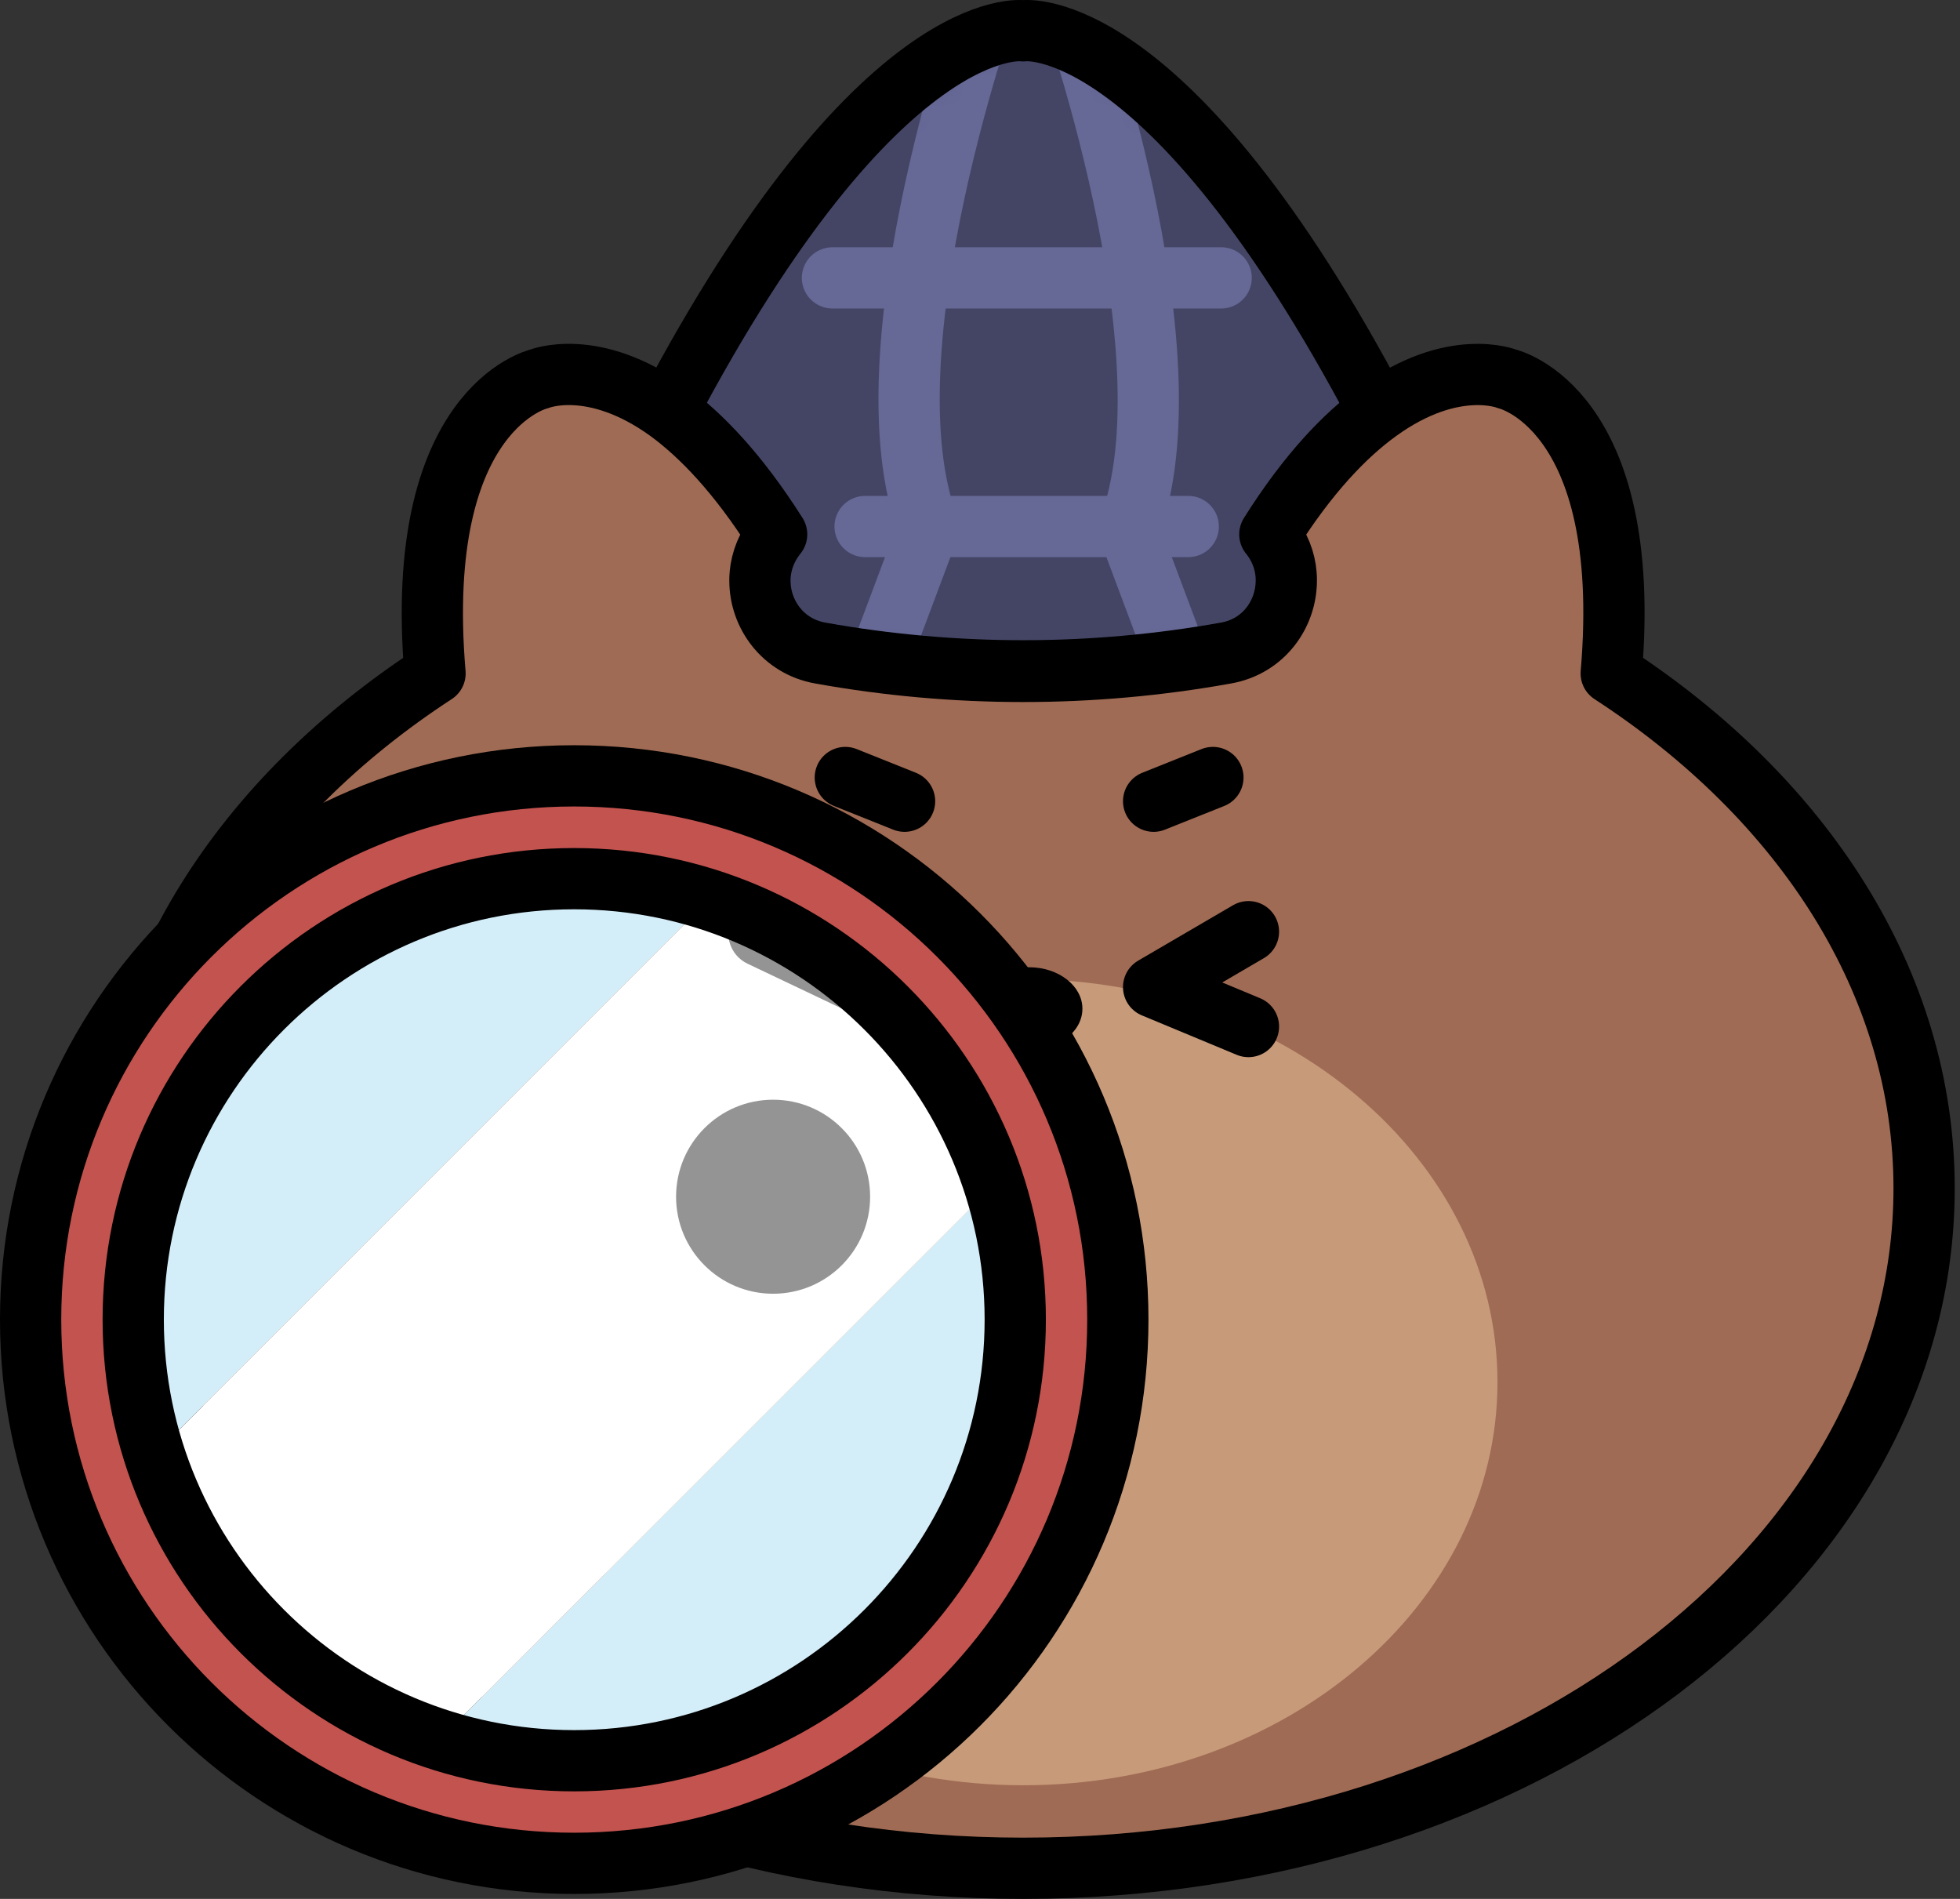
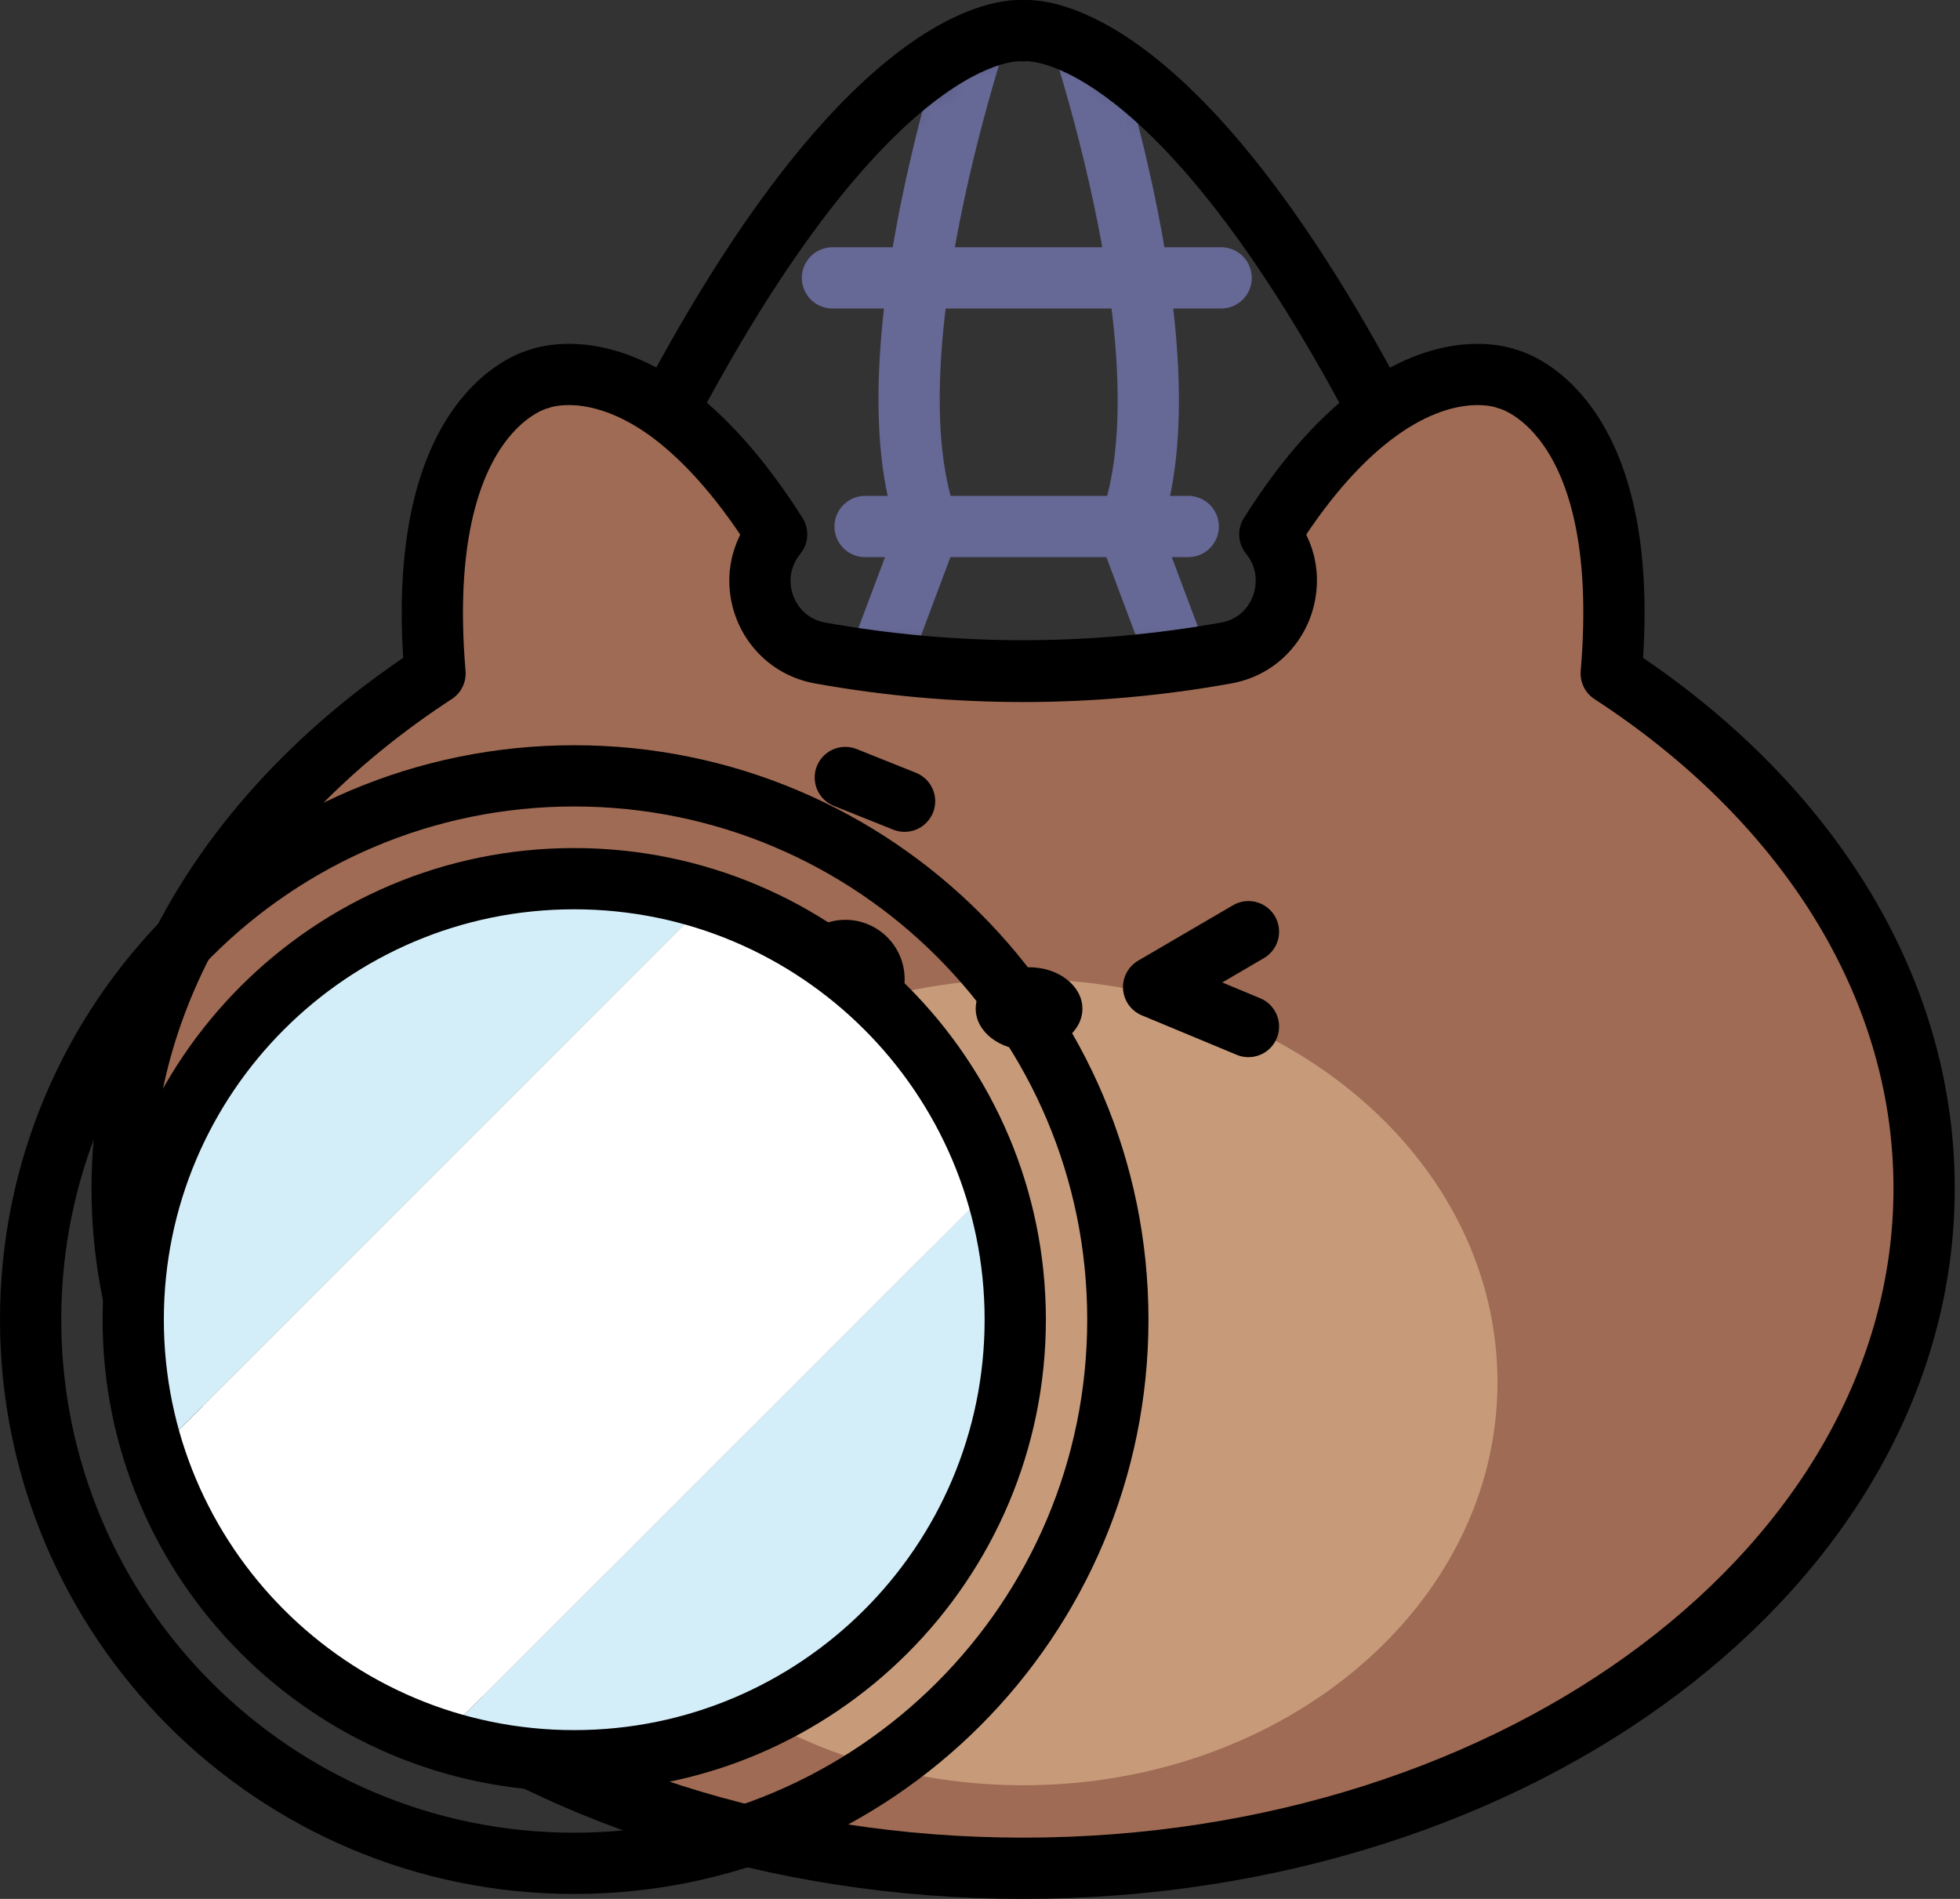
<svg xmlns="http://www.w3.org/2000/svg" fill="none" height="100%" overflow="visible" preserveAspectRatio="none" style="display: block;" viewBox="0 0 64 62" width="100%">
  <rect x="0" y="0" width="64" height="62" fill="#333333" stroke="none" />
  <g id="Group 101">
-     <path d="M41.484 17.441C41.805 17.834 41.98 18.287 42.016 18.739C42.023 18.811 42.023 18.877 42.023 18.943C42.023 20.044 41.272 21.094 40.047 21.312C37.851 21.706 35.626 21.903 33.408 21.903C31.191 21.903 28.966 21.706 26.77 21.312C25.552 21.094 24.794 20.044 24.794 18.95C24.794 18.877 24.794 18.811 24.801 18.739C24.845 18.287 25.02 17.834 25.341 17.441C24.079 15.457 22.868 14.211 21.796 13.431C28.718 0.321 33.408 1.006 33.408 1.006C33.408 1.006 38.099 0.321 45.022 13.438C43.949 14.211 42.738 15.457 41.484 17.441Z" fill="#444564" id="Vector" />
    <g id="Clip path group">
      <mask height="21" id="mask0_0_46" maskUnits="userSpaceOnUse" style="mask-type:luminance" width="25" x="21" y="1">
        <g id="clippath">
          <path d="M41.583 17.483C41.904 17.876 42.079 18.328 42.115 18.779C42.122 18.852 42.122 18.917 42.122 18.983C42.122 20.082 41.372 21.131 40.149 21.35C37.957 21.743 35.736 21.939 33.522 21.939C31.308 21.939 29.087 21.743 26.895 21.35C25.679 21.131 24.922 20.082 24.922 18.99C24.922 18.917 24.922 18.852 24.929 18.779C24.973 18.328 25.148 17.876 25.468 17.483C24.208 15.502 22.999 14.257 21.929 13.478C28.84 0.385 33.522 1.069 33.522 1.069C33.522 1.069 38.205 0.385 45.115 13.485C44.045 14.257 42.836 15.502 41.583 17.483Z" fill="white" id="Vector_2" />
        </g>
      </mask>
      <g mask="url(#mask0_0_46)">
        <g id="Group">
          <g id="Group_2">
            <path d="M34.822 -0.263C34.822 -0.263 39.074 11.505 36.853 17.279L38.885 22.697" id="Vector_3" stroke="#666896" stroke-linecap="round" stroke-linejoin="round" stroke-width="2" />
            <path d="M32.359 -0.313C32.359 -0.313 28.106 11.455 30.327 17.229L28.295 22.647" id="Vector_4" stroke="#666896" stroke-linecap="round" stroke-linejoin="round" stroke-width="2" />
            <path d="M27.182 9.073H39.875" id="Vector_5" stroke="#666896" stroke-linecap="round" stroke-linejoin="round" stroke-width="2" />
            <path d="M28.248 17.191H38.8" id="Vector_6" stroke="#666896" stroke-linecap="round" stroke-linejoin="round" stroke-width="2" />
          </g>
        </g>
      </g>
    </g>
    <path d="M41.484 17.441C41.805 17.834 41.98 18.287 42.016 18.739C42.023 18.811 42.023 18.877 42.023 18.943C42.023 20.044 41.272 21.094 40.047 21.312C37.851 21.706 35.626 21.903 33.408 21.903C31.191 21.903 28.966 21.706 26.77 21.312C25.552 21.094 24.794 20.044 24.794 18.95C24.794 18.877 24.794 18.811 24.801 18.739C24.845 18.287 25.02 17.834 25.341 17.441C24.079 15.457 22.868 14.211 21.796 13.431C28.718 0.321 33.408 1.006 33.408 1.006C33.408 1.006 38.099 0.321 45.022 13.438C43.949 14.211 42.738 15.457 41.484 17.441Z" id="Vector_7" stroke="black" stroke-linejoin="round" stroke-miterlimit="10" stroke-width="2" />
    <path d="M62.828 38.799C62.828 51.062 49.657 61 33.408 61C17.159 61 3.988 51.062 3.988 38.799C3.988 32.079 7.954 26.061 14.205 21.988C13.47 13.308 17.603 12.372 17.603 12.372C17.603 12.372 19.364 11.648 21.824 13.425C22.893 14.208 24.101 15.458 25.36 17.447C25.04 17.842 24.865 18.295 24.822 18.749C24.814 18.822 24.814 18.888 24.814 18.961C24.814 20.058 25.571 21.111 26.786 21.33C28.977 21.725 31.196 21.922 33.408 21.922C35.62 21.922 37.84 21.725 40.03 21.33C41.252 21.111 42.002 20.058 42.002 18.953C42.002 18.888 42.002 18.822 41.995 18.756C41.958 18.295 41.784 17.842 41.464 17.447C42.715 15.458 43.923 14.208 44.993 13.433C47.452 11.648 49.213 12.372 49.213 12.372C49.213 12.372 53.354 13.308 52.611 21.988C58.87 26.061 62.828 32.079 62.828 38.799Z" fill="#A06B54" id="Vector_8" />
    <path d="M62.828 38.799C62.828 51.062 49.657 61 33.408 61C17.159 61 3.988 51.062 3.988 38.799C3.988 32.079 7.954 26.061 14.205 21.988C13.47 13.308 17.603 12.372 17.603 12.372C17.603 12.372 19.364 11.648 21.824 13.425C22.893 14.208 24.101 15.458 25.36 17.447C25.04 17.842 24.865 18.295 24.822 18.749C24.814 18.822 24.814 18.888 24.814 18.961C24.814 20.058 25.571 21.111 26.786 21.33C28.977 21.725 31.196 21.922 33.408 21.922C35.62 21.922 37.84 21.725 40.03 21.33C41.252 21.111 42.002 20.058 42.002 18.953C42.002 18.888 42.002 18.822 41.995 18.756C41.958 18.295 41.784 17.842 41.464 17.447C42.715 15.458 43.923 14.208 44.993 13.433C47.452 11.648 49.213 12.372 49.213 12.372C49.213 12.372 53.354 13.308 52.611 21.988C58.87 26.061 62.828 32.079 62.828 38.799Z" id="Vector_9" stroke="black" stroke-linejoin="round" stroke-miterlimit="10" stroke-width="2" />
    <path d="M33.412 58.289C41.964 58.289 48.897 52.397 48.897 45.128C48.897 37.859 41.964 31.967 33.412 31.967C24.861 31.967 17.928 37.859 17.928 45.128C17.928 52.397 24.861 58.289 33.412 58.289Z" fill="#C79B7A" id="Vector_10" />
    <path d="M27.604 33.904C28.673 33.904 29.539 33.038 29.539 31.969C29.539 30.9 28.673 30.033 27.604 30.033C26.535 30.033 25.668 30.9 25.668 31.969C25.668 33.038 26.535 33.904 27.604 33.904Z" fill="black" id="Vector_11" />
    <path d="M33.602 34.29C34.564 34.29 35.344 33.684 35.344 32.935C35.344 32.187 34.564 31.581 33.602 31.581C32.64 31.581 31.86 32.187 31.86 32.935C31.86 33.684 32.64 34.29 33.602 34.29Z" fill="black" id="Vector_12" />
    <path d="M40.766 30.42L37.669 32.229L40.766 33.517" id="Vector_13" stroke="black" stroke-linecap="round" stroke-linejoin="round" stroke-width="2" />
-     <path d="M37.669 26.16L39.605 25.386" id="Vector_14" stroke="black" stroke-linecap="round" stroke-linejoin="round" stroke-width="2" />
    <path d="M29.537 26.16L27.602 25.386" id="Vector_15" stroke="black" stroke-linecap="round" stroke-linejoin="round" stroke-width="2" />
    <g id="Group_3">
-       <path d="M18.747 25.332C8.945 25.332 1 33.284 1 43.085C1 52.887 8.945 60.839 18.747 60.839C28.549 60.839 36.501 52.894 36.501 43.085C36.501 33.276 28.556 25.332 18.747 25.332ZM18.747 57.489C10.802 57.489 4.35 51.037 4.35 43.085C4.35 35.133 10.802 28.689 18.747 28.689C26.692 28.689 33.151 35.141 33.151 43.085C33.151 51.03 26.699 57.489 18.747 57.489Z" fill="#C3534F" id="Vector_16" />
      <path d="M23.152 29.38L5.048 47.483C4.597 46.1 4.357 44.621 4.357 43.085C4.357 35.133 10.801 28.688 18.753 28.688C20.29 28.688 21.768 28.929 23.152 29.38Z" fill="#D4EEF9" id="Vector_17" />
      <path d="M33.149 43.085C33.149 51.037 26.705 57.482 18.752 57.482C17.216 57.482 15.738 57.242 14.354 56.79L32.458 38.687C32.909 40.071 33.149 41.549 33.149 43.085Z" fill="#D4EEF9" id="Vector_18" />
      <path d="M32.459 38.687L14.355 56.79C9.942 55.384 6.454 51.896 5.049 47.483L23.152 29.38C23.465 29.482 23.778 29.591 24.084 29.723C25.854 30.422 27.456 31.47 28.796 32.774C30.463 34.398 31.738 36.422 32.459 38.687Z" fill="white" id="Vector_19" />
      <g id="Group_4" opacity="0.42">
-         <path d="M25.244 42.241C26.994 42.241 28.412 40.823 28.412 39.074C28.412 37.324 26.994 35.906 25.244 35.906C23.495 35.906 22.076 37.324 22.076 39.074C22.076 40.823 23.495 42.241 25.244 42.241Z" fill="black" id="Vector_20" />
-         <path d="M28.794 32.773C28.597 32.969 28.321 33.071 28.044 33.071C27.884 33.071 27.724 33.042 27.571 32.969L24.403 31.462C23.857 31.2 23.631 30.544 23.886 30.006C23.937 29.896 24.002 29.802 24.082 29.722C25.852 30.421 27.454 31.469 28.794 32.773Z" fill="black" id="Vector_21" />
-       </g>
+         </g>
      <path d="M18.747 25.332C8.945 25.332 1 33.284 1 43.085C1 52.887 8.945 60.839 18.747 60.839C28.549 60.839 36.501 52.894 36.501 43.085C36.501 33.276 28.556 25.332 18.747 25.332ZM18.747 57.489C10.802 57.489 4.35 51.037 4.35 43.085C4.35 35.133 10.802 28.689 18.747 28.689C26.692 28.689 33.151 35.141 33.151 43.085C33.151 51.03 26.699 57.489 18.747 57.489Z" id="Vector_22" stroke="black" stroke-linejoin="round" stroke-miterlimit="10" stroke-width="2" />
    </g>
  </g>
</svg>